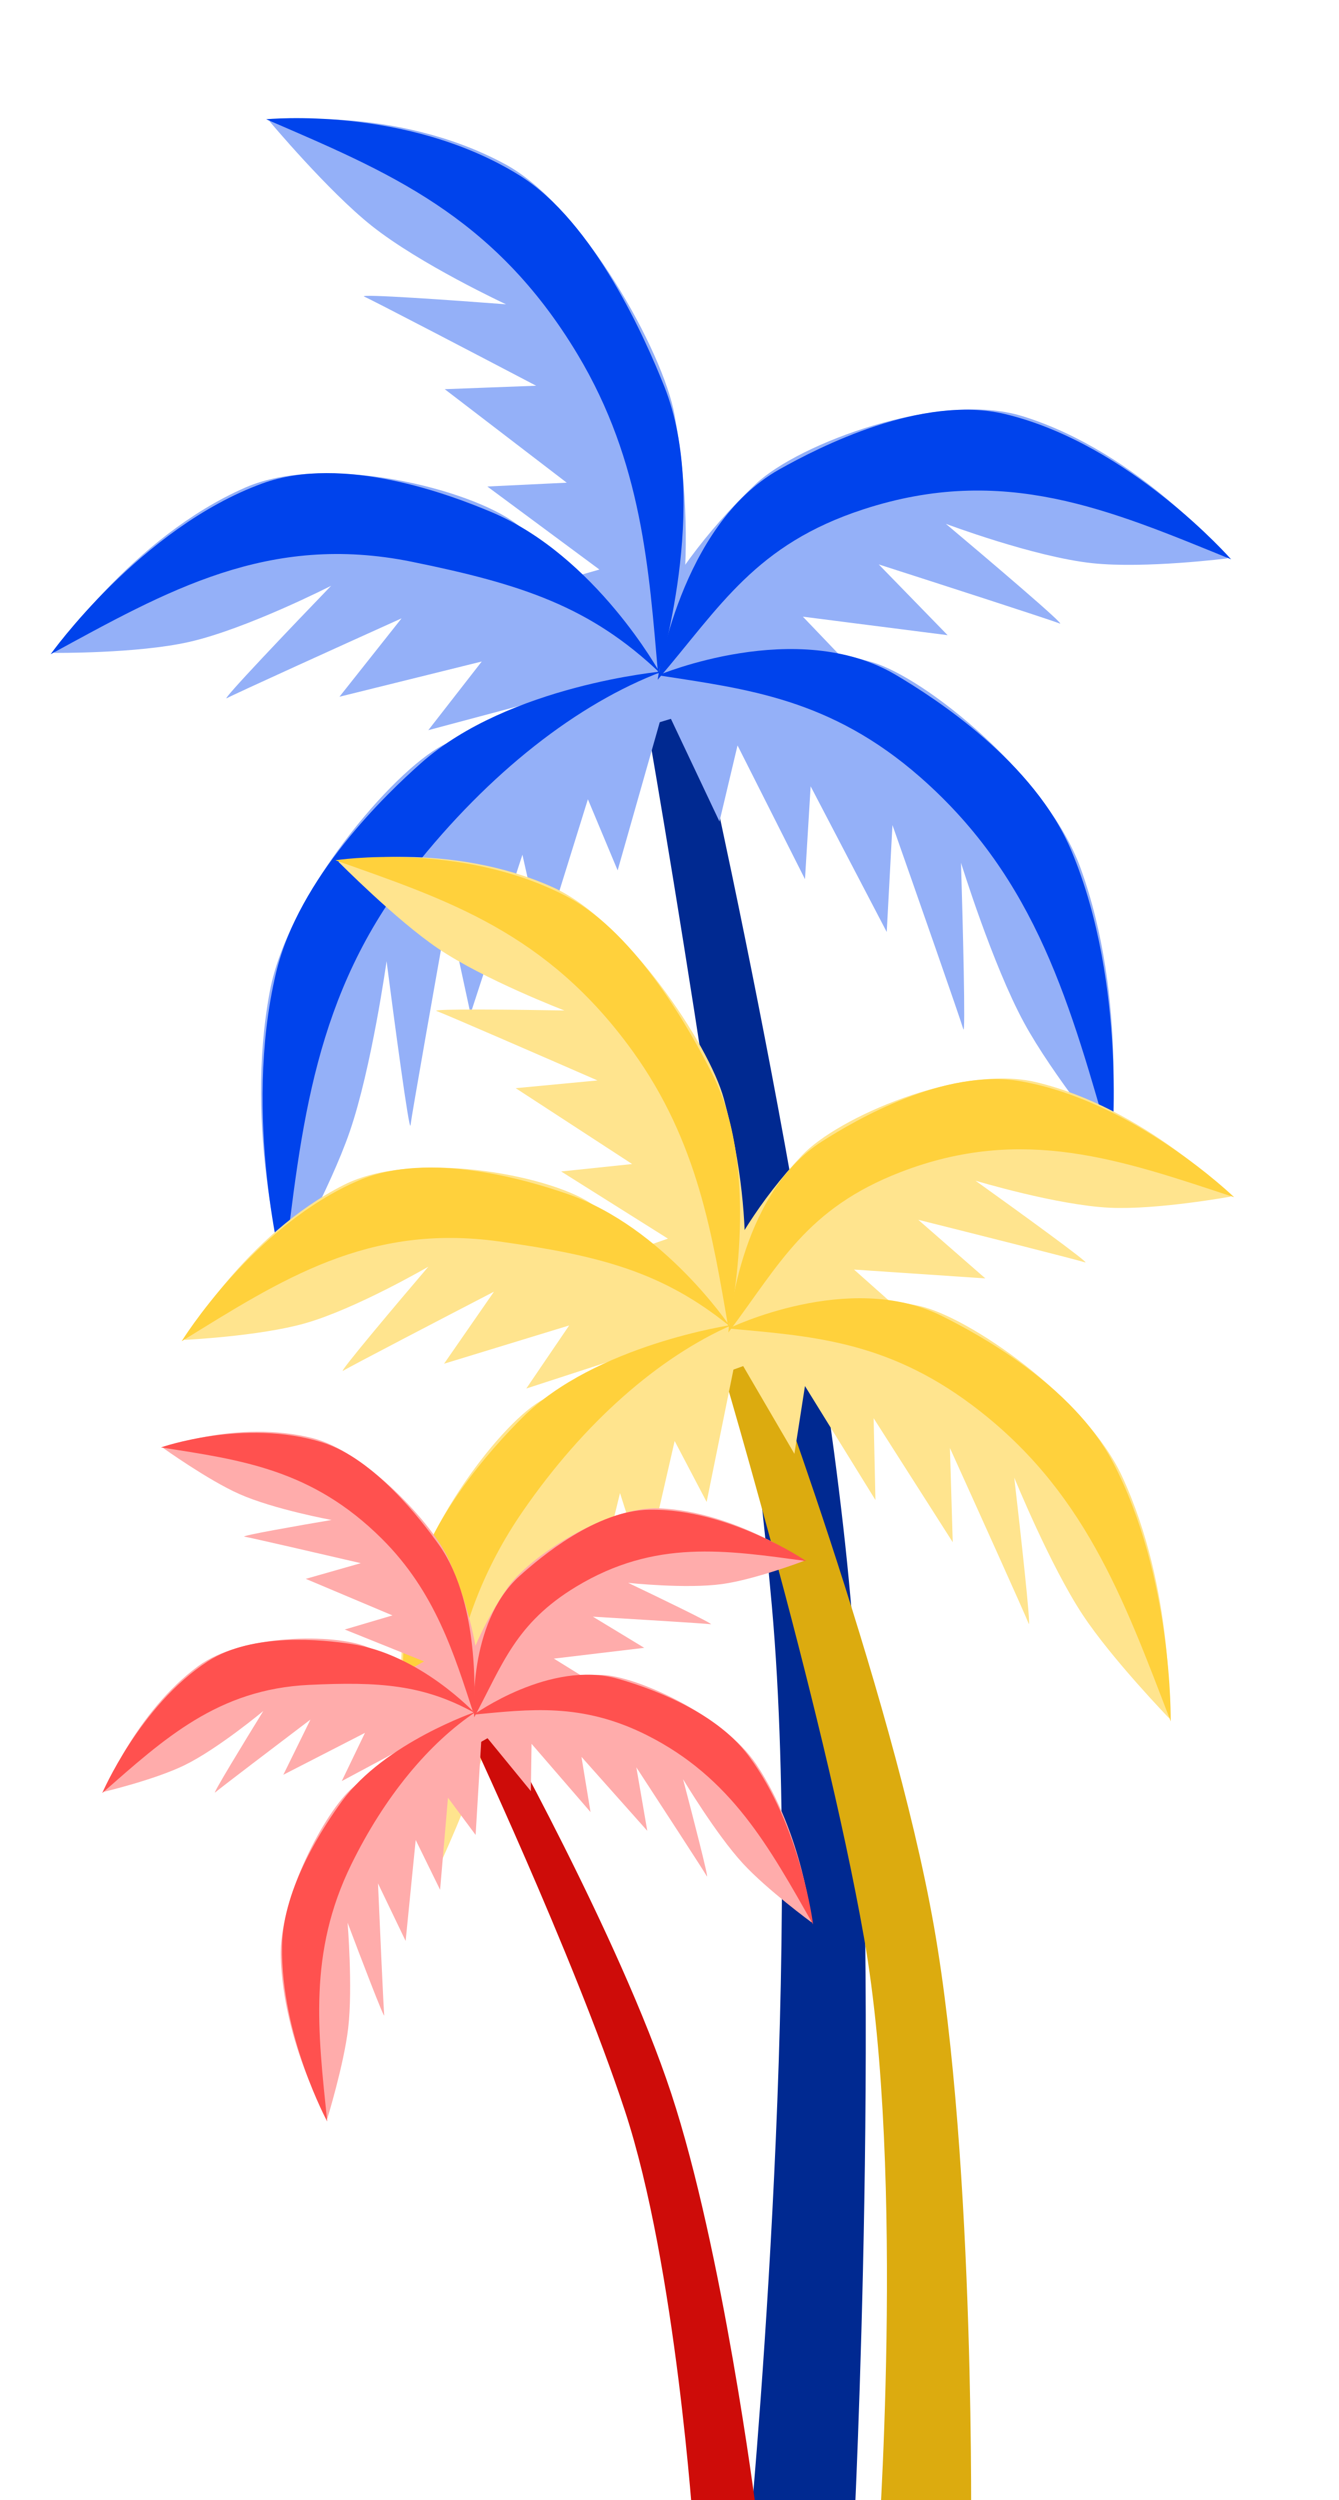
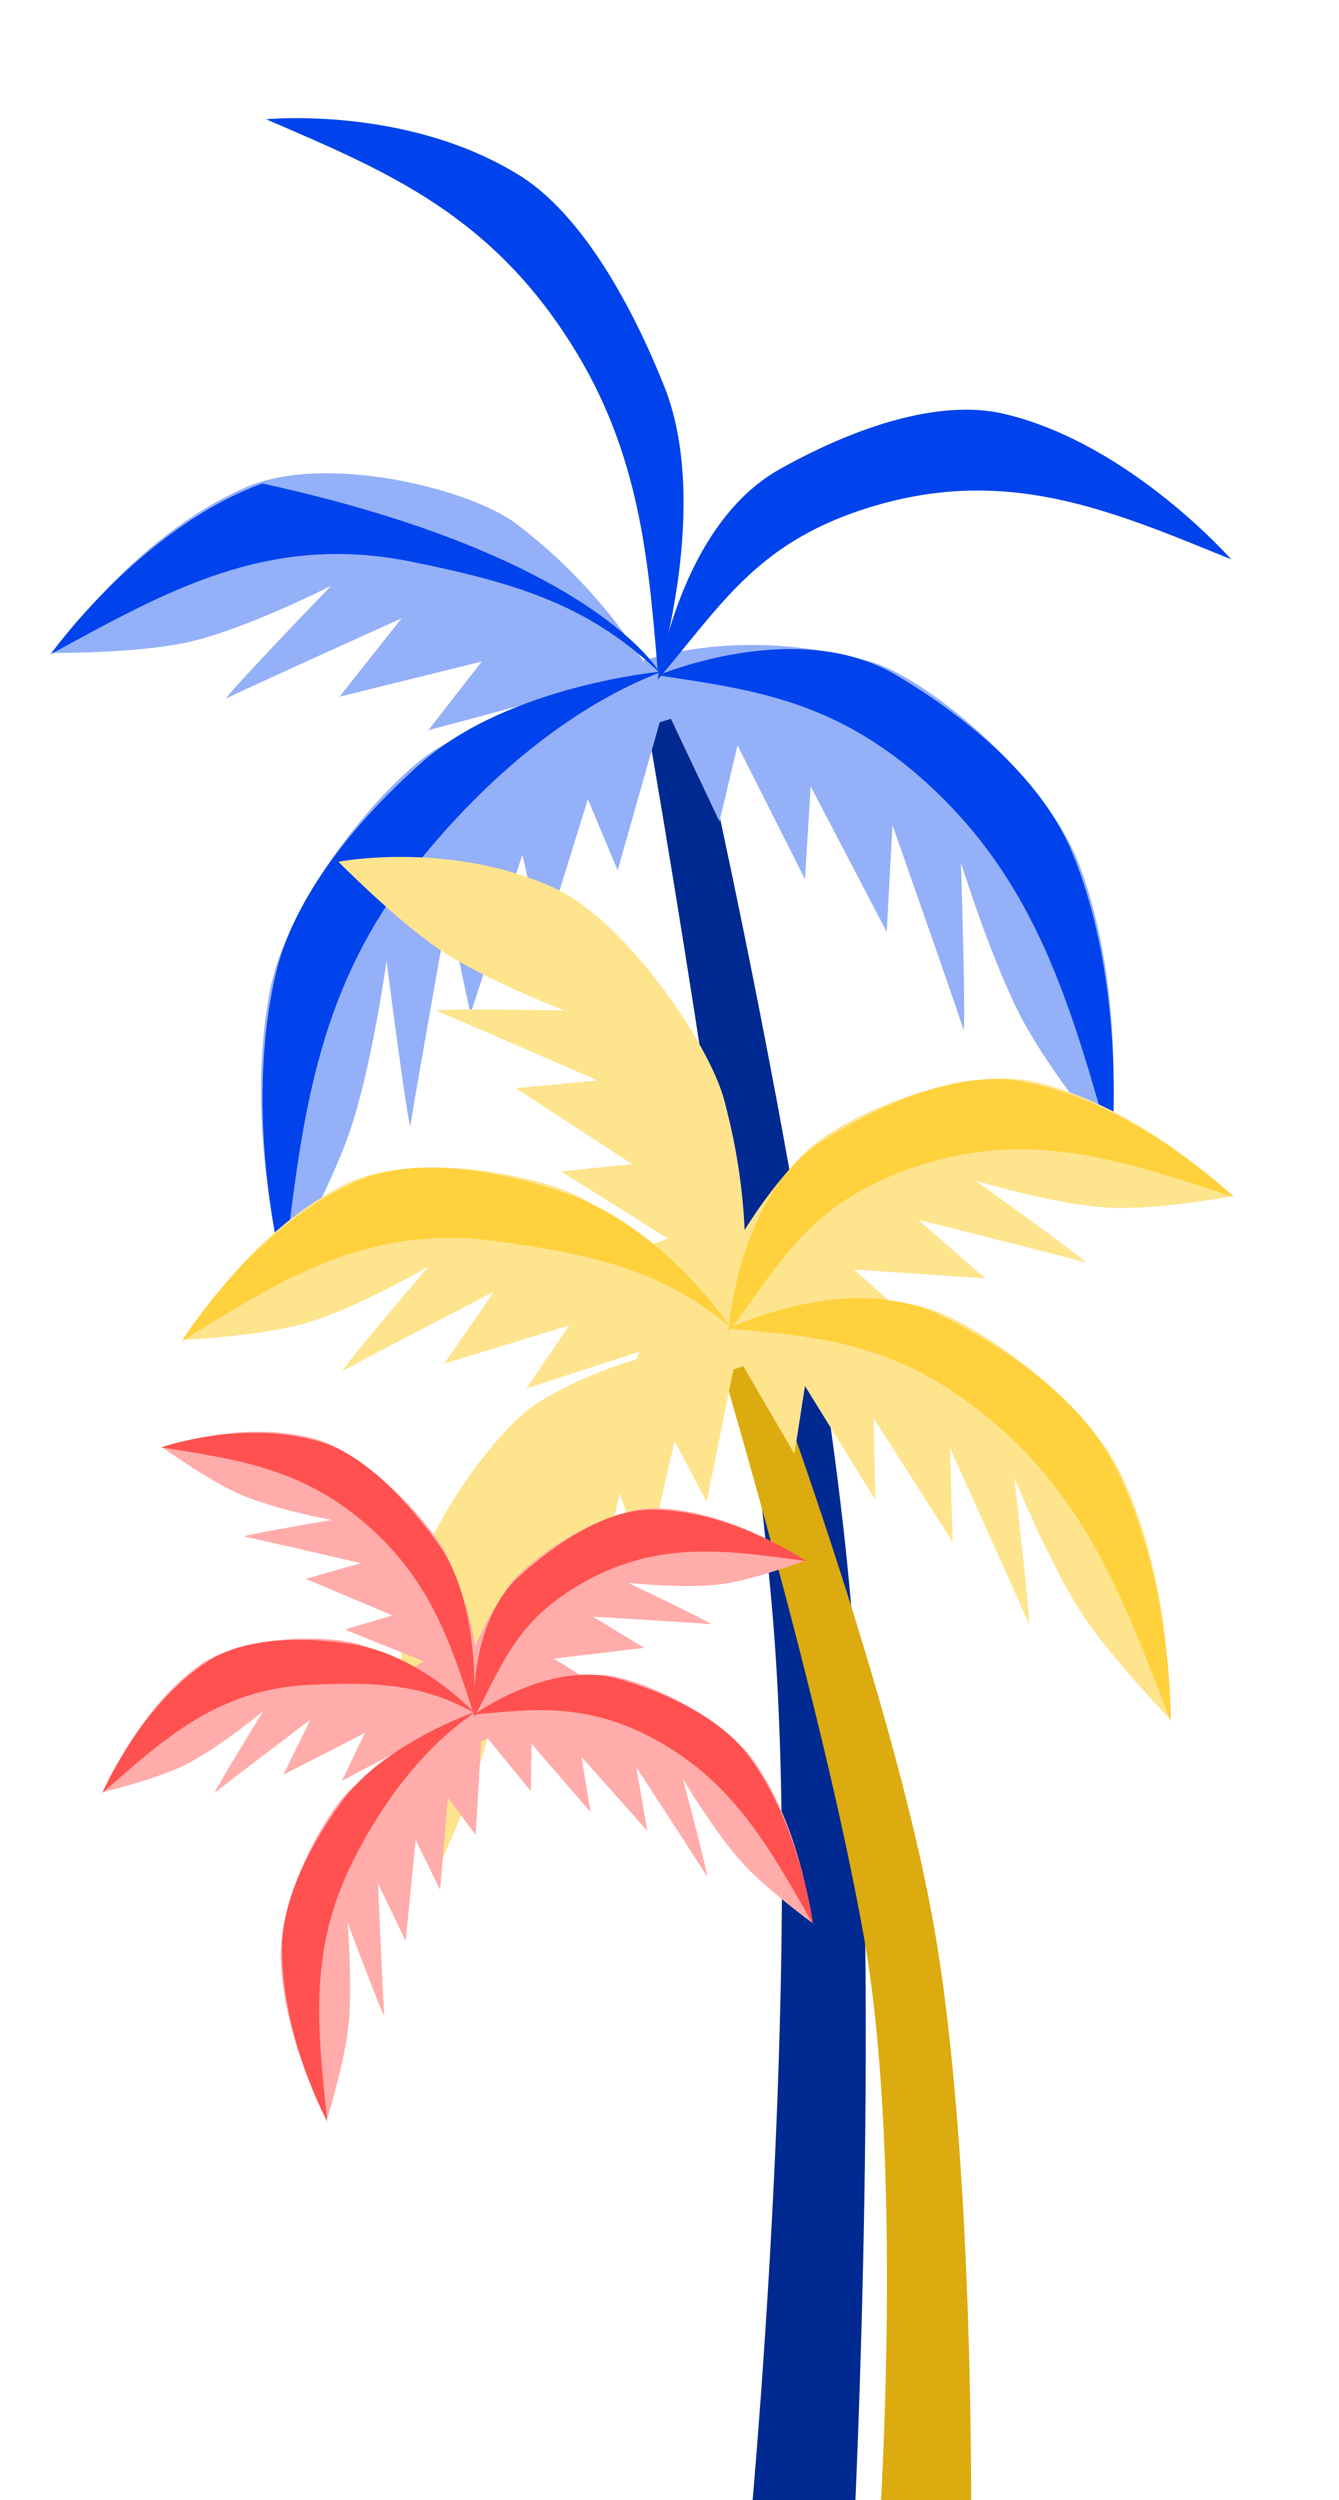
<svg xmlns="http://www.w3.org/2000/svg" width="524" height="978" viewBox="0 0 524 978" fill="none">
  <path d="M250.727 268.806L269.929 266.542C269.929 266.542 320.13 482.209 332.79 624.749C345.45 767.29 334.204 990.2 334.204 990.2L293.02 995.056C293.02 995.056 314.66 770.159 302.067 628.371C289.473 486.584 250.727 268.806 250.727 268.806Z" fill="#002991" />
  <path d="M202.09 204.944C246.348 238.551 262.924 279.2 263.982 280.772L204.549 298.695L218.091 272.181L167.607 285.648L188.53 258.777L132.839 272.568L157.146 241.896C135.546 251.643 91.635 271.534 88.783 273.132C85.931 274.729 114.793 244.479 129.581 229.155C129.581 229.155 96.489 246.048 73.976 251.134C53.667 255.722 21.118 255.412 21.118 255.412C21.118 255.412 51.387 210.181 96.123 190.675C127.315 177.074 183.908 191.137 202.09 204.944Z" fill="#94B0F8" />
  <path d="M173.253 291.555C221.306 266.503 259.393 272.492 261.093 272.314L241.707 340.495L230.065 312.673L212.34 369.625L204.444 334.36L184.128 396.603L175.345 355.933C170.615 382.482 161.052 436.5 160.65 440.175C160.247 443.85 154.236 398.938 151.281 376.022C151.281 376.022 145.436 417.772 136.874 442.666C129.149 465.123 111.283 496.916 111.283 496.916C111.283 496.916 95.309 442.416 105.594 387.8C112.765 349.719 153.512 301.847 173.253 291.555Z" fill="#94B0F8" />
-   <path d="M263.977 162.278C274.923 222.654 262.025 264.977 261.821 266.961L208.931 230.175L234.568 222.801L190.707 190.319L221.78 188.827L174.04 152.247L209.808 150.895C188.629 139.797 145.524 117.288 142.54 116.041C139.556 114.794 178.29 117.524 198.03 119.045C198.03 119.045 164.394 103.418 145.392 88.287C128.249 74.638 105.416 47.378 105.416 47.378C105.416 47.378 154.22 40.754 197.674 64.218C227.973 80.578 259.48 137.474 263.977 162.278Z" fill="#94B0F8" />
  <path d="M341.176 259.02C289.973 244.379 253.457 258.194 251.758 258.372L281.554 321.394L288.625 291.61L315.021 343.934L317.236 307.608L347.012 364.597L349.249 322.77C358.081 347.897 375.987 399.034 376.961 402.565C377.935 406.095 376.779 360.674 376.078 337.521C376.078 337.521 388.398 377.367 400.736 400.068C411.868 420.547 434.443 448.098 434.443 448.098C434.443 448.098 441.576 391.174 422.865 339.599C409.819 303.639 362.21 265.035 341.176 259.02Z" fill="#94B0F8" />
-   <path d="M295.832 189.265C254.849 227.84 242.041 270.202 241.13 271.889L301.872 282.808L286.001 258.009L337.438 265.535L314.193 241.239L370.839 248.483L343.884 220.799C366.252 227.983 411.732 242.665 414.713 243.922C417.695 245.179 386.247 218.445 370.15 204.92C370.15 204.92 404.597 217.877 427.451 220.319C448.068 222.522 480.418 218.43 480.418 218.43C480.418 218.43 446.214 176.956 399.949 162.753C367.69 152.85 312.668 173.418 295.832 189.265Z" fill="#94B0F8" />
  <path d="M226.061 138.687C193.241 83.974 151.457 67.112 104.158 46.657C104.158 46.657 159.06 41.187 203.217 68.557C232.526 86.724 252.643 132.85 259.949 151.147C278.263 197.009 257.528 263.756 257.528 263.756C253.983 223.03 251.33 180.812 226.061 138.687Z" fill="#0043EC" />
-   <path d="M161.169 219.759C104.976 208.33 65.413 231.118 19.799 255.946C19.799 255.946 55.051 206.465 102.646 189.138C134.237 177.636 176.307 193.547 192.521 200.417C233.163 217.638 258.249 263.253 258.249 263.253C231.091 237.395 204.434 228.558 161.169 219.759Z" fill="#0043EC" />
+   <path d="M161.169 219.759C104.976 208.33 65.413 231.118 19.799 255.946C19.799 255.946 55.051 206.465 102.646 189.138C233.163 217.638 258.249 263.253 258.249 263.253C231.091 237.395 204.434 228.558 161.169 219.759Z" fill="#0043EC" />
  <path d="M161.677 339.856C123.033 388.777 117.901 440.112 110.95 498.505C110.95 498.505 94.635 436.783 108.029 380.553C116.92 343.23 151.116 310.633 164.824 298.473C199.185 267.995 259.318 262.648 259.318 262.648C226.083 275.153 191.43 302.19 161.677 339.856Z" fill="#0043EC" />
  <path d="M337.878 199.246C392.741 181.344 434.158 199.413 481.778 218.808C481.778 218.808 442.234 173.686 393.322 161.983C360.856 154.214 320.448 174.931 304.941 183.65C266.072 205.505 257.363 265.929 257.363 265.929C282.037 237.051 295.638 213.028 337.878 199.246Z" fill="#0043EC" />
  <path d="M360.156 304.056C405.861 344.13 418.987 393.549 435.014 449.532C435.014 449.532 441.346 385.435 419.323 332.92C404.705 298.062 365.943 273.118 350.547 264.012C311.957 241.186 257.564 264.171 257.564 264.171C292.218 269.555 324.966 273.202 360.156 304.056Z" fill="#0043EC" />
  <path d="M279.303 524.128L296.369 521.153C296.369 521.153 349.011 660.103 365.479 753.516C381.947 846.928 379.975 995.397 379.975 995.397L343.372 1001.78C343.372 1001.78 354.553 851.194 338.172 758.275C321.791 665.356 279.303 524.128 279.303 524.128Z" fill="#DCAB0F" />
  <path d="M230.904 470.535C273.125 497.78 291.023 532.631 292.09 533.958L240.079 552.752L250.263 528.769L205.952 543.19L222.734 518.514L173.775 533.487L193.311 505.299C174.649 514.969 136.715 534.696 134.275 536.245C131.834 537.794 155.49 509.743 167.624 495.524C167.624 495.524 139.178 512.061 119.35 517.684C101.463 522.757 72.225 524.157 72.225 524.157C72.225 524.157 96.032 482.875 134.734 463.444C161.719 449.896 213.559 459.342 230.904 470.535Z" fill="#FFE48E" />
  <path d="M211.459 548.088C252.726 523.616 287.356 526.92 288.868 526.677L276.535 587.557L264.019 563.719L252.342 614.651L242.635 584.082L229.027 639.795L218.121 604.525C215.848 628.087 211.28 676.023 211.192 679.271C211.104 682.52 202.371 643.381 198.015 623.406C198.015 623.406 195.872 660.376 190.037 682.68C184.773 702.801 171.1 731.644 171.1 731.644C171.1 731.644 152.713 684.595 157.885 636.097C161.491 602.281 194.506 558.142 211.459 548.088Z" fill="#FFE48E" />
  <path d="M283.278 429.881C297.59 482.349 289.159 520.185 289.123 521.938L238.919 492.344L261.381 484.551L219.6 458.274L247.378 455.367L201.811 425.69L233.814 422.666C213.98 414.006 173.619 396.45 170.848 395.508C168.077 394.566 203.045 394.974 220.876 395.296C220.876 395.296 189.525 383.299 171.345 370.985C154.944 359.877 132.425 337.107 132.425 337.107C132.425 337.107 175.736 328.782 216.482 347.159C244.892 359.972 277.399 408.327 283.278 429.881Z" fill="#FFE48E" />
  <path d="M359.757 510.888C312.713 500.658 280.965 514.667 279.453 514.911L310.88 568.734L315.013 542.211L342.593 586.812L341.881 554.793L372.842 603.318L371.741 566.466C381.535 588.082 401.407 632.076 402.544 635.128C403.68 638.179 399.267 598.343 396.918 578.044C396.918 578.044 410.936 612.408 423.697 631.713C435.21 649.129 457.52 672.169 457.52 672.169C457.52 672.169 459.691 621.804 439.065 577.466C424.683 546.552 379.083 515.09 359.757 510.888Z" fill="#FFE48E" />
  <path d="M313.875 451.949C279.959 487.935 271.611 525.8 270.919 527.329L326.249 533.8L310.161 512.833L356.887 516.802L334.218 496.655L385.598 500.109L359.347 477.177C379.957 482.338 421.868 492.898 424.638 493.849C427.407 494.8 397.195 472.934 381.742 461.882C381.742 461.882 413.622 471.493 434.316 472.464C452.985 473.34 481.715 468.084 481.715 468.084C481.715 468.084 447.934 433.414 405.354 423.315C375.665 416.274 327.809 437.166 313.875 451.949Z" fill="#FFE48E" />
-   <path d="M247.495 411.109C213.971 364.739 175.215 352.075 131.243 336.538C131.243 336.538 180.113 328.914 221.779 350.685C249.436 365.136 270.919 404.617 278.837 420.312C298.682 459.653 285.033 519.343 285.033 519.343C278.824 483.754 273.305 446.81 247.495 411.109Z" fill="#FFD13C" />
  <path d="M195.278 485.649C143.993 478.496 110.177 500.544 71.082 524.693C71.082 524.693 99.045 479.423 140.475 461.759C167.975 450.035 206.916 461.848 221.979 467.05C259.737 480.088 285.643 518.864 285.643 518.864C259.346 497.547 234.763 491.155 195.278 485.649Z" fill="#FFD13C" />
-   <path d="M204.658 591.106C173.609 636.06 172.819 681.412 170.92 733.056C170.92 733.056 151.689 679.683 159.532 629.607C164.738 596.368 193.007 565.981 204.407 554.598C232.982 526.063 286.557 518.278 286.557 518.278C257.656 530.968 228.563 556.495 204.658 591.106Z" fill="#FFD13C" />
  <path d="M352.355 458.556C400.266 440.015 438.782 453.758 482.965 468.347C482.965 468.347 444.118 430.747 399.348 422.979C369.632 417.824 334.904 438.095 321.634 446.55C288.372 467.741 285.046 521.261 285.046 521.261C305.045 494.629 315.468 472.831 352.355 458.556Z" fill="#FFD13C" />
  <path d="M380.139 549.469C424.14 582.319 439.594 625.051 458.139 673.399C458.139 673.399 459.059 616.775 435.389 571.781C419.678 541.916 383.034 521.998 368.539 514.79C332.207 496.724 285.096 519.706 285.096 519.706C316.599 522.655 346.262 524.176 380.139 549.469Z" fill="#FFD13C" />
-   <path d="M181.935 674.478L193.287 670.283C193.287 670.283 242.501 757.749 262.684 818.966C282.868 880.183 295.755 981.073 295.755 981.073L271.407 990.07C271.407 990.07 264.597 886.571 244.521 825.678C224.444 764.784 181.935 674.478 181.935 674.478Z" fill="#CE0C09" />
  <path d="M143.794 644.328C175.196 657.406 190.741 678.745 191.596 679.508L157.931 698.887L162.577 681.331L133.744 696.762L142.823 677.893L110.873 694.293L121.492 672.692C109.694 681.628 85.718 699.842 84.202 701.204C82.686 702.566 96.129 680.532 103.039 669.345C103.039 669.345 85.227 684.185 72.246 690.528C60.535 696.25 40.733 700.931 40.733 700.931C40.733 700.931 53.009 669.909 77.537 651.798C94.639 639.17 130.894 638.955 143.794 644.328Z" fill="#FFACAB" />
  <path d="M137.969 699.379C163.762 677.523 187.693 675.343 188.701 674.984L186.127 717.826L175.307 703.265L172.227 739.28L162.678 719.798L158.739 759.3L147.921 736.784C148.63 753.045 150.11 786.122 150.361 788.335C150.612 790.548 140.906 765.133 136.021 752.149C136.021 752.149 138.104 777.483 136.263 793.346C134.602 807.657 128.043 828.953 128.043 828.953C128.043 828.953 110.995 799.409 109.873 765.874C109.091 742.492 127.372 708.358 137.969 699.379Z" fill="#FFACAB" />
  <path d="M175.612 610.086C190.399 643.824 188.277 670.547 188.421 671.74L151.35 658.088L165.92 649.939L134.911 637.46L153.574 631.944L119.658 617.644L141.191 611.509C126.836 608.171 97.631 601.423 95.651 601.138C93.671 600.853 117.555 596.666 129.745 594.608C129.745 594.608 107.217 590.478 93.64 584.452C81.391 579.016 63.853 566.456 63.853 566.456C63.853 566.456 92.589 555.284 122.134 562.54C142.735 567.599 169.537 596.226 175.612 610.086Z" fill="#FFACAB" />
  <path d="M235.526 655.233C202.467 654.304 182.161 667.853 181.153 668.211L207.742 700.683L208.018 682.177L231.1 708.889L227.545 687.275L253.308 716.216L249.026 691.377C257.776 704.778 275.543 732.063 276.611 733.986C277.678 735.909 270.85 709.471 267.303 696.011C267.303 696.011 280.155 717.515 290.708 728.972C300.228 739.307 317.649 752.076 317.649 752.076C317.649 752.076 314.302 717.66 295.987 690.239C283.217 671.12 249.107 655.615 235.526 655.233Z" fill="#FFACAB" />
  <path d="M198.59 621.139C178.912 649.861 176.849 676.593 176.524 677.717L214.873 675.041L201.893 662.882L234.136 659.608L216.747 648.846L252.113 644.628L232.015 632.435C246.564 633.302 276.155 635.11 278.134 635.401C280.114 635.693 257.416 624.727 245.82 619.208C245.82 619.208 268.48 621.653 282.684 619.67C295.498 617.881 314.585 610.651 314.585 610.651C314.585 610.651 288.227 591.462 258.224 590.052C237.304 589.069 206.674 609.339 198.59 621.139Z" fill="#FFACAB" />
  <path d="M149.411 601.929C122.107 574.777 94.466 571.14 62.993 566.221C62.993 566.221 95.586 554.815 126.084 564.254C146.328 570.519 164.762 594.538 171.665 604.166C188.969 628.3 185.383 670.503 185.383 670.503C177.738 647.172 170.433 622.834 149.411 601.929Z" fill="#FF514F" />
  <path d="M120.95 659.121C85.293 660.819 64.348 680.08 40.004 701.441C40.004 701.441 54.733 667.185 81.29 649.923C98.918 638.465 126.604 641.502 137.375 643.105C164.371 647.123 185.753 670.1 185.753 670.1C165.778 659.008 148.402 657.813 120.95 659.121Z" fill="#FF514F" />
  <path d="M137.455 729.407C120.592 763.842 124.4 794.684 128.055 829.933C128.055 829.933 109.826 796.209 110.374 761.264C110.738 738.069 127.102 713.863 133.785 704.692C150.535 681.702 186.32 669.586 186.32 669.586C167.83 681.877 150.438 702.894 137.455 729.407Z" fill="#FF514F" />
  <path d="M225.463 620.705C256.355 602.021 283.937 606.42 315.463 610.669C315.463 610.669 285.37 590.141 254.097 590.591C233.339 590.889 211.602 609.063 203.364 616.488C182.714 635.099 185.575 671.801 185.575 671.801C196.66 651.196 201.678 635.09 225.463 620.705Z" fill="#FF514F" />
  <path d="M253.123 678.783C286.275 695.433 300.909 722.426 318.189 752.831C318.189 752.831 313.389 714.332 292.936 686.854C279.36 668.616 252.464 659.792 241.889 656.757C215.383 649.149 185.461 670.741 185.461 670.741C207.225 668.718 227.598 665.963 253.123 678.783Z" fill="#FF514F" />
</svg>